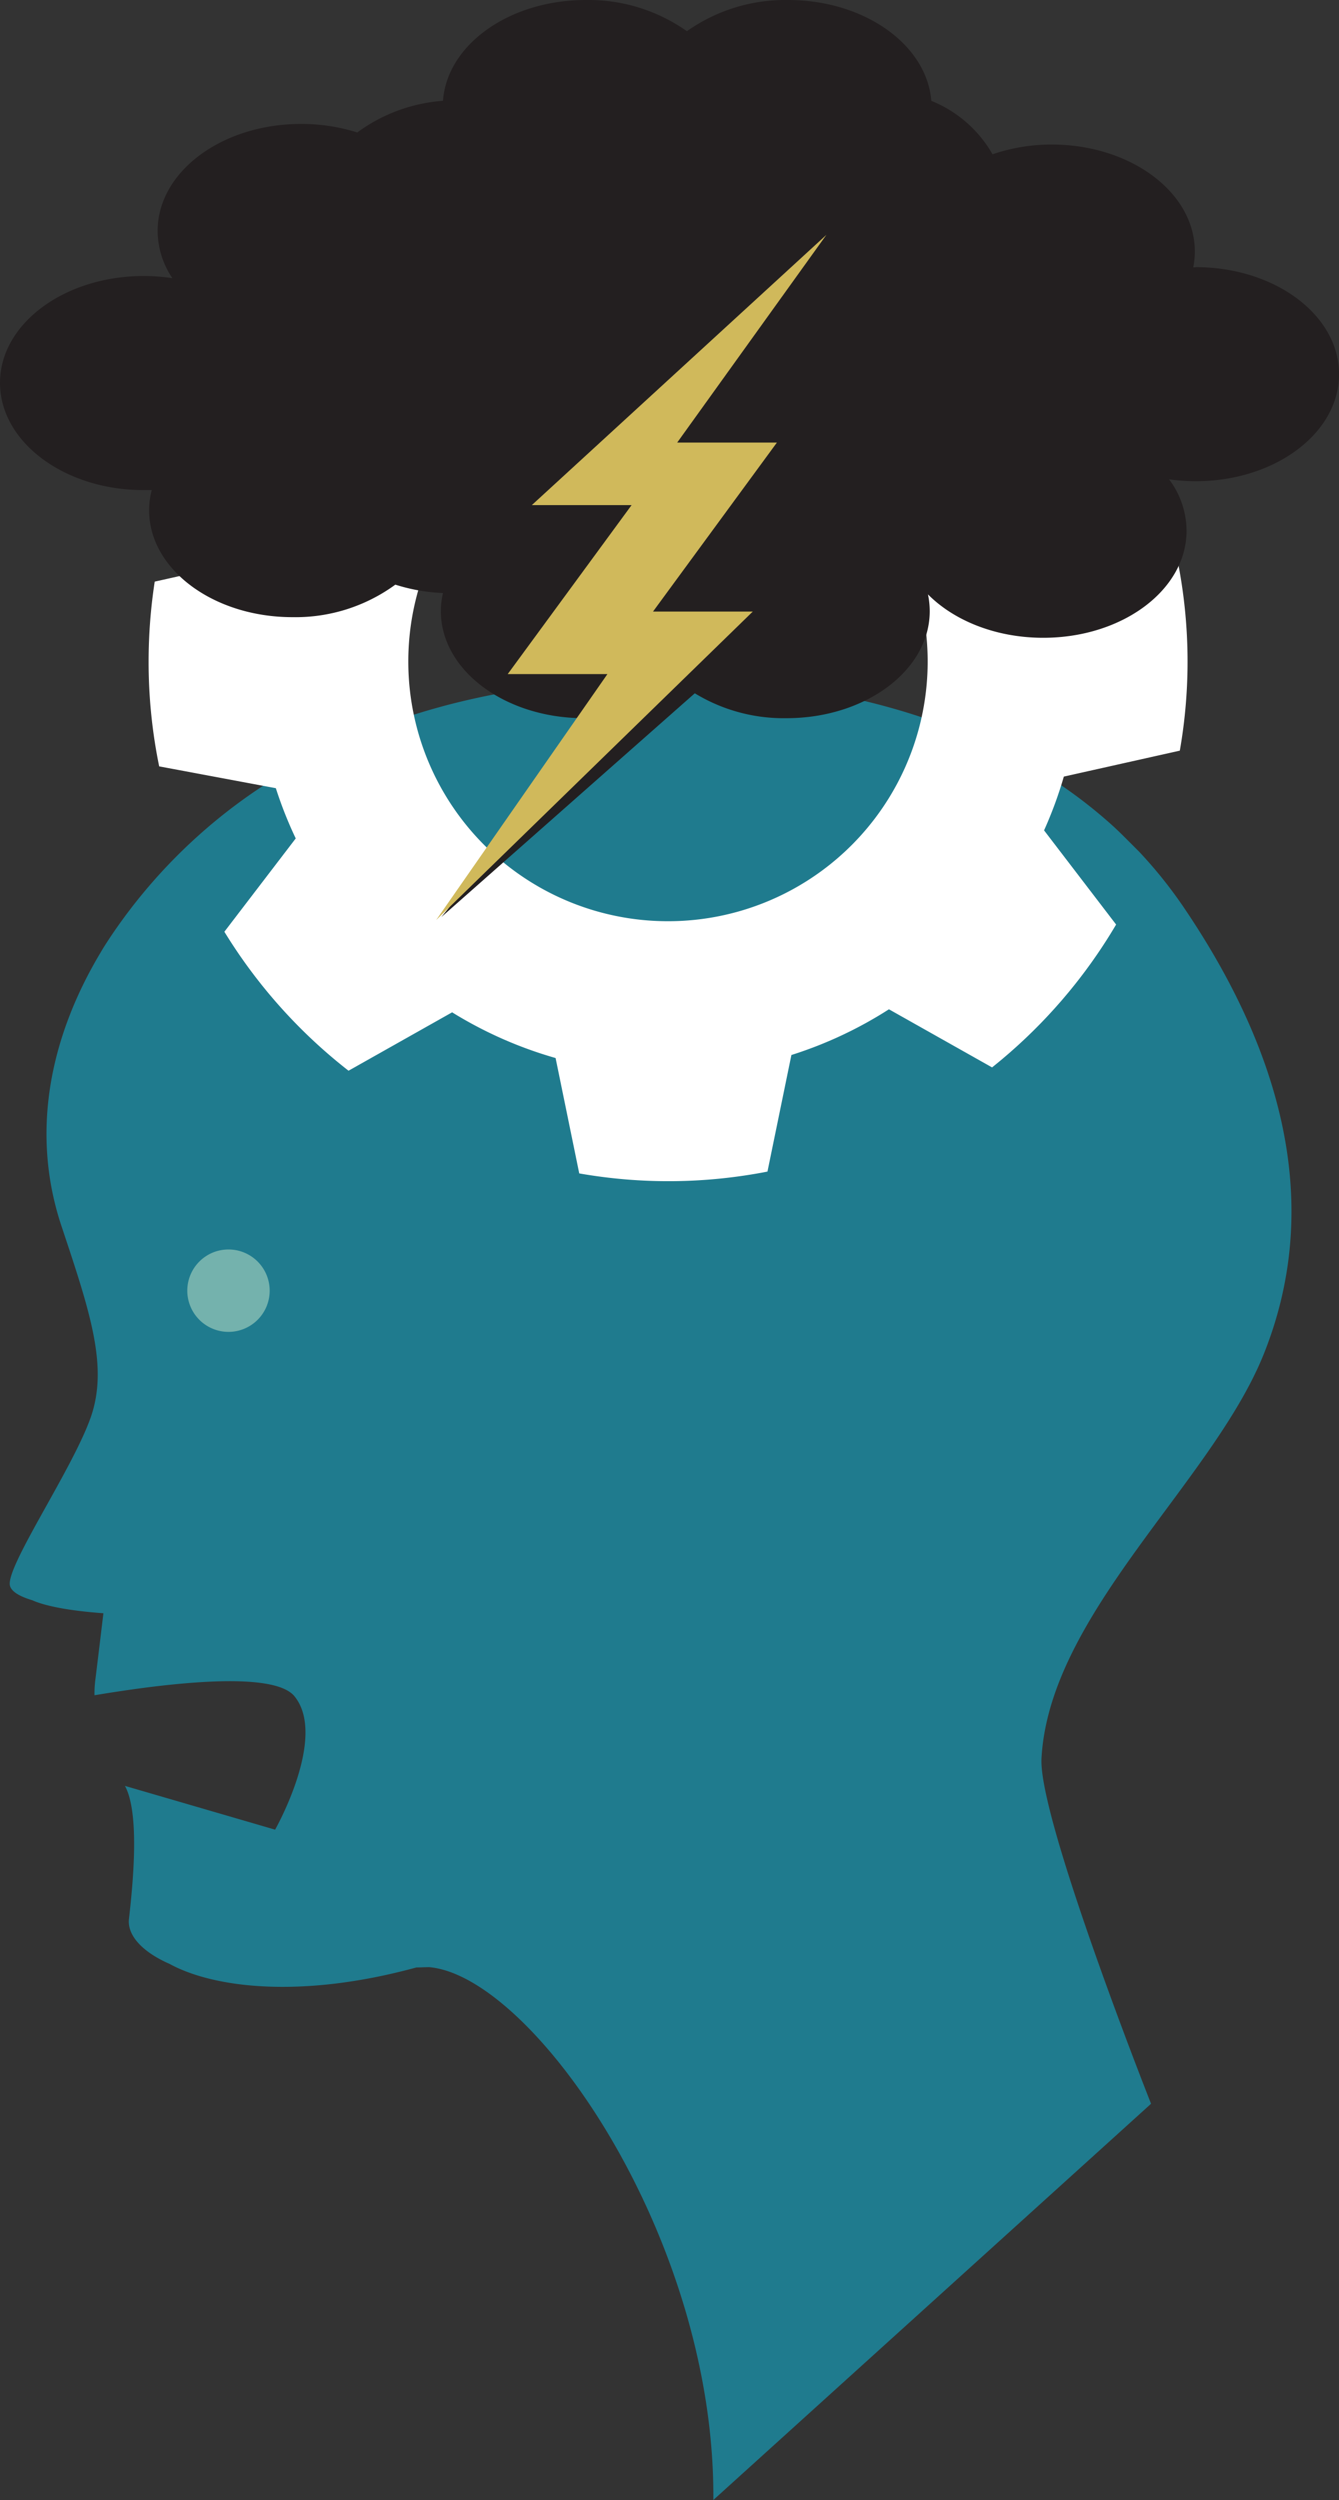
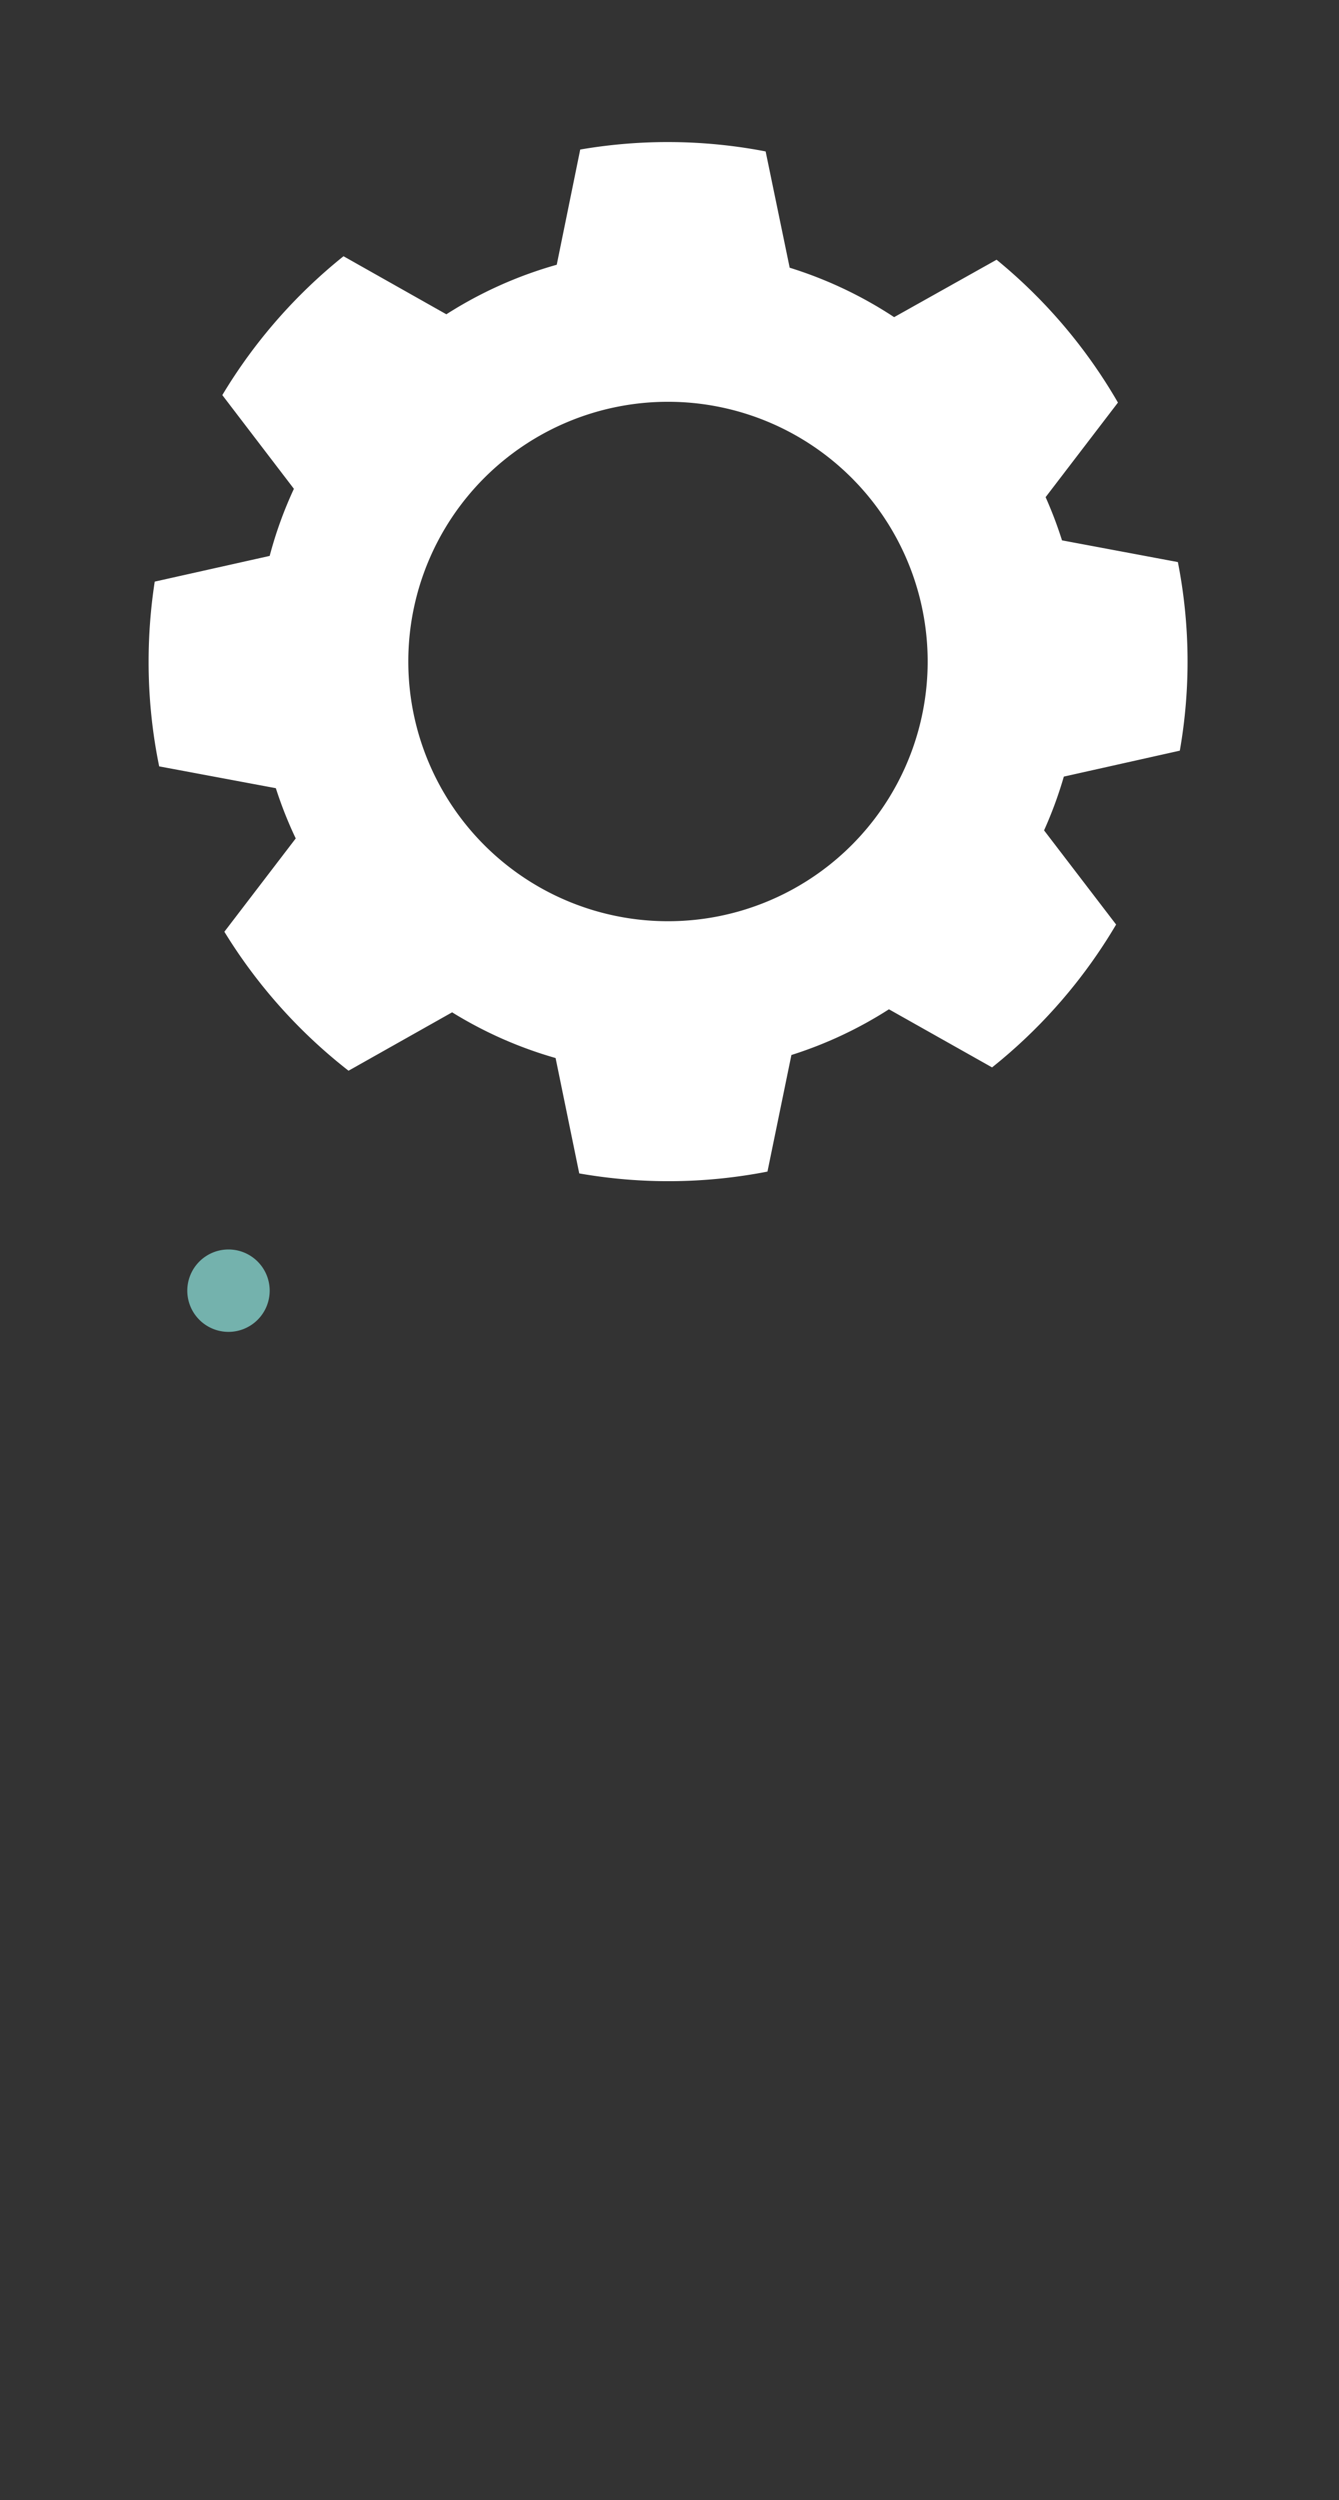
<svg xmlns="http://www.w3.org/2000/svg" viewBox="0 0 234.35 437.49">
  <rect x="0" y="0" width="234.35" height="437.49" fill="#333333" stroke="none" />
  <defs>
    <style>.cls-1{fill:#1f7b8e;}.cls-2{fill:#fff;}.cls-3{fill:#231f20;}.cls-4{fill:#74b2ad;}.cls-5{fill:#d0b95b;}</style>
  </defs>
  <g id="Layer_2" data-name="Layer 2">
    <g id="Text">
-       <path class="cls-1" d="M221.1,237.16c11.17-27.62,2-54.86-13.85-78.27a78.7,78.7,0,0,0-7.92-9.89l-2.56-2.56c-.56-.56-1.14-1.11-1.71-1.65a84.44,84.44,0,0,0-13.33-9.94c-1.84-1.12-3.74-2.17-5.67-3.16-15.11-7.77-32.42-11.62-49.67-12.59-5.15-.29-10.34-.35-15.54-.16-4.67.12-9.35.43-14,1C78.7,122,61,127.57,45.67,137.76a94.41,94.41,0,0,0-26.61,26.6c-.5.76-1,1.54-1.45,2.32C9,181.05,5.17,197.79,10.77,214.59c5.07,15.19,8.23,24.68,5.07,33.55s-14.14,25-14.14,29c0,1.27,1.67,2.21,3.94,2.89,3.29,1.47,9.41,2.06,12.46,2.28-.26,2.16-1.26,10.46-1.43,11.79a18.37,18.37,0,0,0-.13,2.56c13-2.18,31.35-4.31,35,.18,5.81,7.12-3.39,23.34-3.39,23.34l-26.28-7.66c2.52,4.66,1.52,16.13.7,23.28-.32,2.79,2.22,5.73,7.11,7.87,7.6,4.16,22.91,6.17,43.2.62h0c.76,0,1.5-.05,2.25-.05,18.16,1.63,50.07,47.26,49.72,93.24l76.39-69.14.21-.21s-19.74-49.87-19.17-60.43C183.66,282.5,212,259.54,221.1,237.16Z" />
      <path class="cls-2" d="M27.08,101.78a91.91,91.91,0,0,0-1.07,14,90.74,90.74,0,0,0,1.85,18.33l20.42,3.82a70.46,70.46,0,0,0,3.48,8.79L39.27,163.05A91.44,91.44,0,0,0,61,187.37l18.13-10.22a71.86,71.86,0,0,0,18.11,8l4.14,20.19a90.24,90.24,0,0,0,32.94-.32l4.19-20.4a71.67,71.67,0,0,0,17.07-8l18.05,10.17a91.42,91.42,0,0,0,21.71-25l-12.61-16.48a71,71,0,0,0,3.46-9.41l20.3-4.54a90.29,90.29,0,0,0-.34-33l-20.28-3.8A71.38,71.38,0,0,0,183,87l12.66-16.55a91.24,91.24,0,0,0-21.24-25L156.49,55.5a72,72,0,0,0-18.28-8.65L134,26.5a90.26,90.26,0,0,0-32.45-.33L97.44,46.33A72.09,72.09,0,0,0,78.12,55l-18-10.16a91.4,91.4,0,0,0-21.21,24.3L51.44,85.54A70.43,70.43,0,0,0,47.2,97.28ZM116.9,70.31a45.45,45.45,0,1,1-45.44,45.45A45.45,45.45,0,0,1,116.9,70.31Z" />
-       <path class="cls-3" d="M209.26,46.78h-.42a14.12,14.12,0,0,0,.28-2.76c0-10.34-11.23-18.73-25.09-18.73A32.12,32.12,0,0,0,173.71,27,21.64,21.64,0,0,0,163,17.65C162.2,7.81,151.28,0,137.91,0a29.84,29.84,0,0,0-17.69,5.46A29.84,29.84,0,0,0,102.53,0c-13.36,0-24.28,7.8-25,17.64a28.86,28.86,0,0,0-15,5.54,32.57,32.57,0,0,0-9.85-1.49c-13.85,0-25.09,8.38-25.09,18.72a14.88,14.88,0,0,0,2.58,8.27,33.2,33.2,0,0,0-5-.38C11.24,48.3,0,56.69,0,67S11.24,85.76,25.09,85.76c.49,0,1,0,1.47,0a14.05,14.05,0,0,0-.46,3.55C26.1,99.61,37.34,108,51.19,108a29.61,29.61,0,0,0,18-5.69,31.92,31.92,0,0,0,8.34,1.47,14,14,0,0,0-.37,3.17c0,10.34,11.23,18.73,25.09,18.73a29.9,29.9,0,0,0,17.69-5.45,29.88,29.88,0,0,0,17.69,5.45c13.86,0,25.09-8.39,25.09-18.73a14.38,14.38,0,0,0-.31-2.94c4.57,4.61,11.91,7.6,20.18,7.6,13.85,0,25.08-8.38,25.08-18.73a15.09,15.09,0,0,0-3.06-9,33.85,33.85,0,0,0,4.66.33c13.86,0,25.09-8.39,25.09-18.73s-11.23-18.73-25.09-18.73" />
      <path class="cls-4" d="M47.2,225.86A7.21,7.21,0,1,1,40,218.65,7.21,7.21,0,0,1,47.2,225.86Z" />
-       <path class="cls-1" d="M50.77,215.89a1.91,1.91,0,0,0,.68-3.69l-21.53-8.32a1.9,1.9,0,1,0-1.38,3.55l21.54,8.33A2.1,2.1,0,0,0,50.77,215.89Z" />
-       <polygon class="cls-3" points="147.47 43.92 95.92 91.22 113.37 91.22 91.69 120.8 109.15 120.8 77.25 160.48 134.58 109.86 117.12 109.86 138.81 80.28 121.35 80.28 147.47 43.92" />
-       <polygon class="cls-5" points="144.64 41.09 93.08 88.39 110.54 88.39 88.86 117.96 106.31 117.96 76.33 161.01 131.75 107.02 114.29 107.02 135.97 77.45 118.52 77.45 144.64 41.09" />
    </g>
  </g>
</svg>